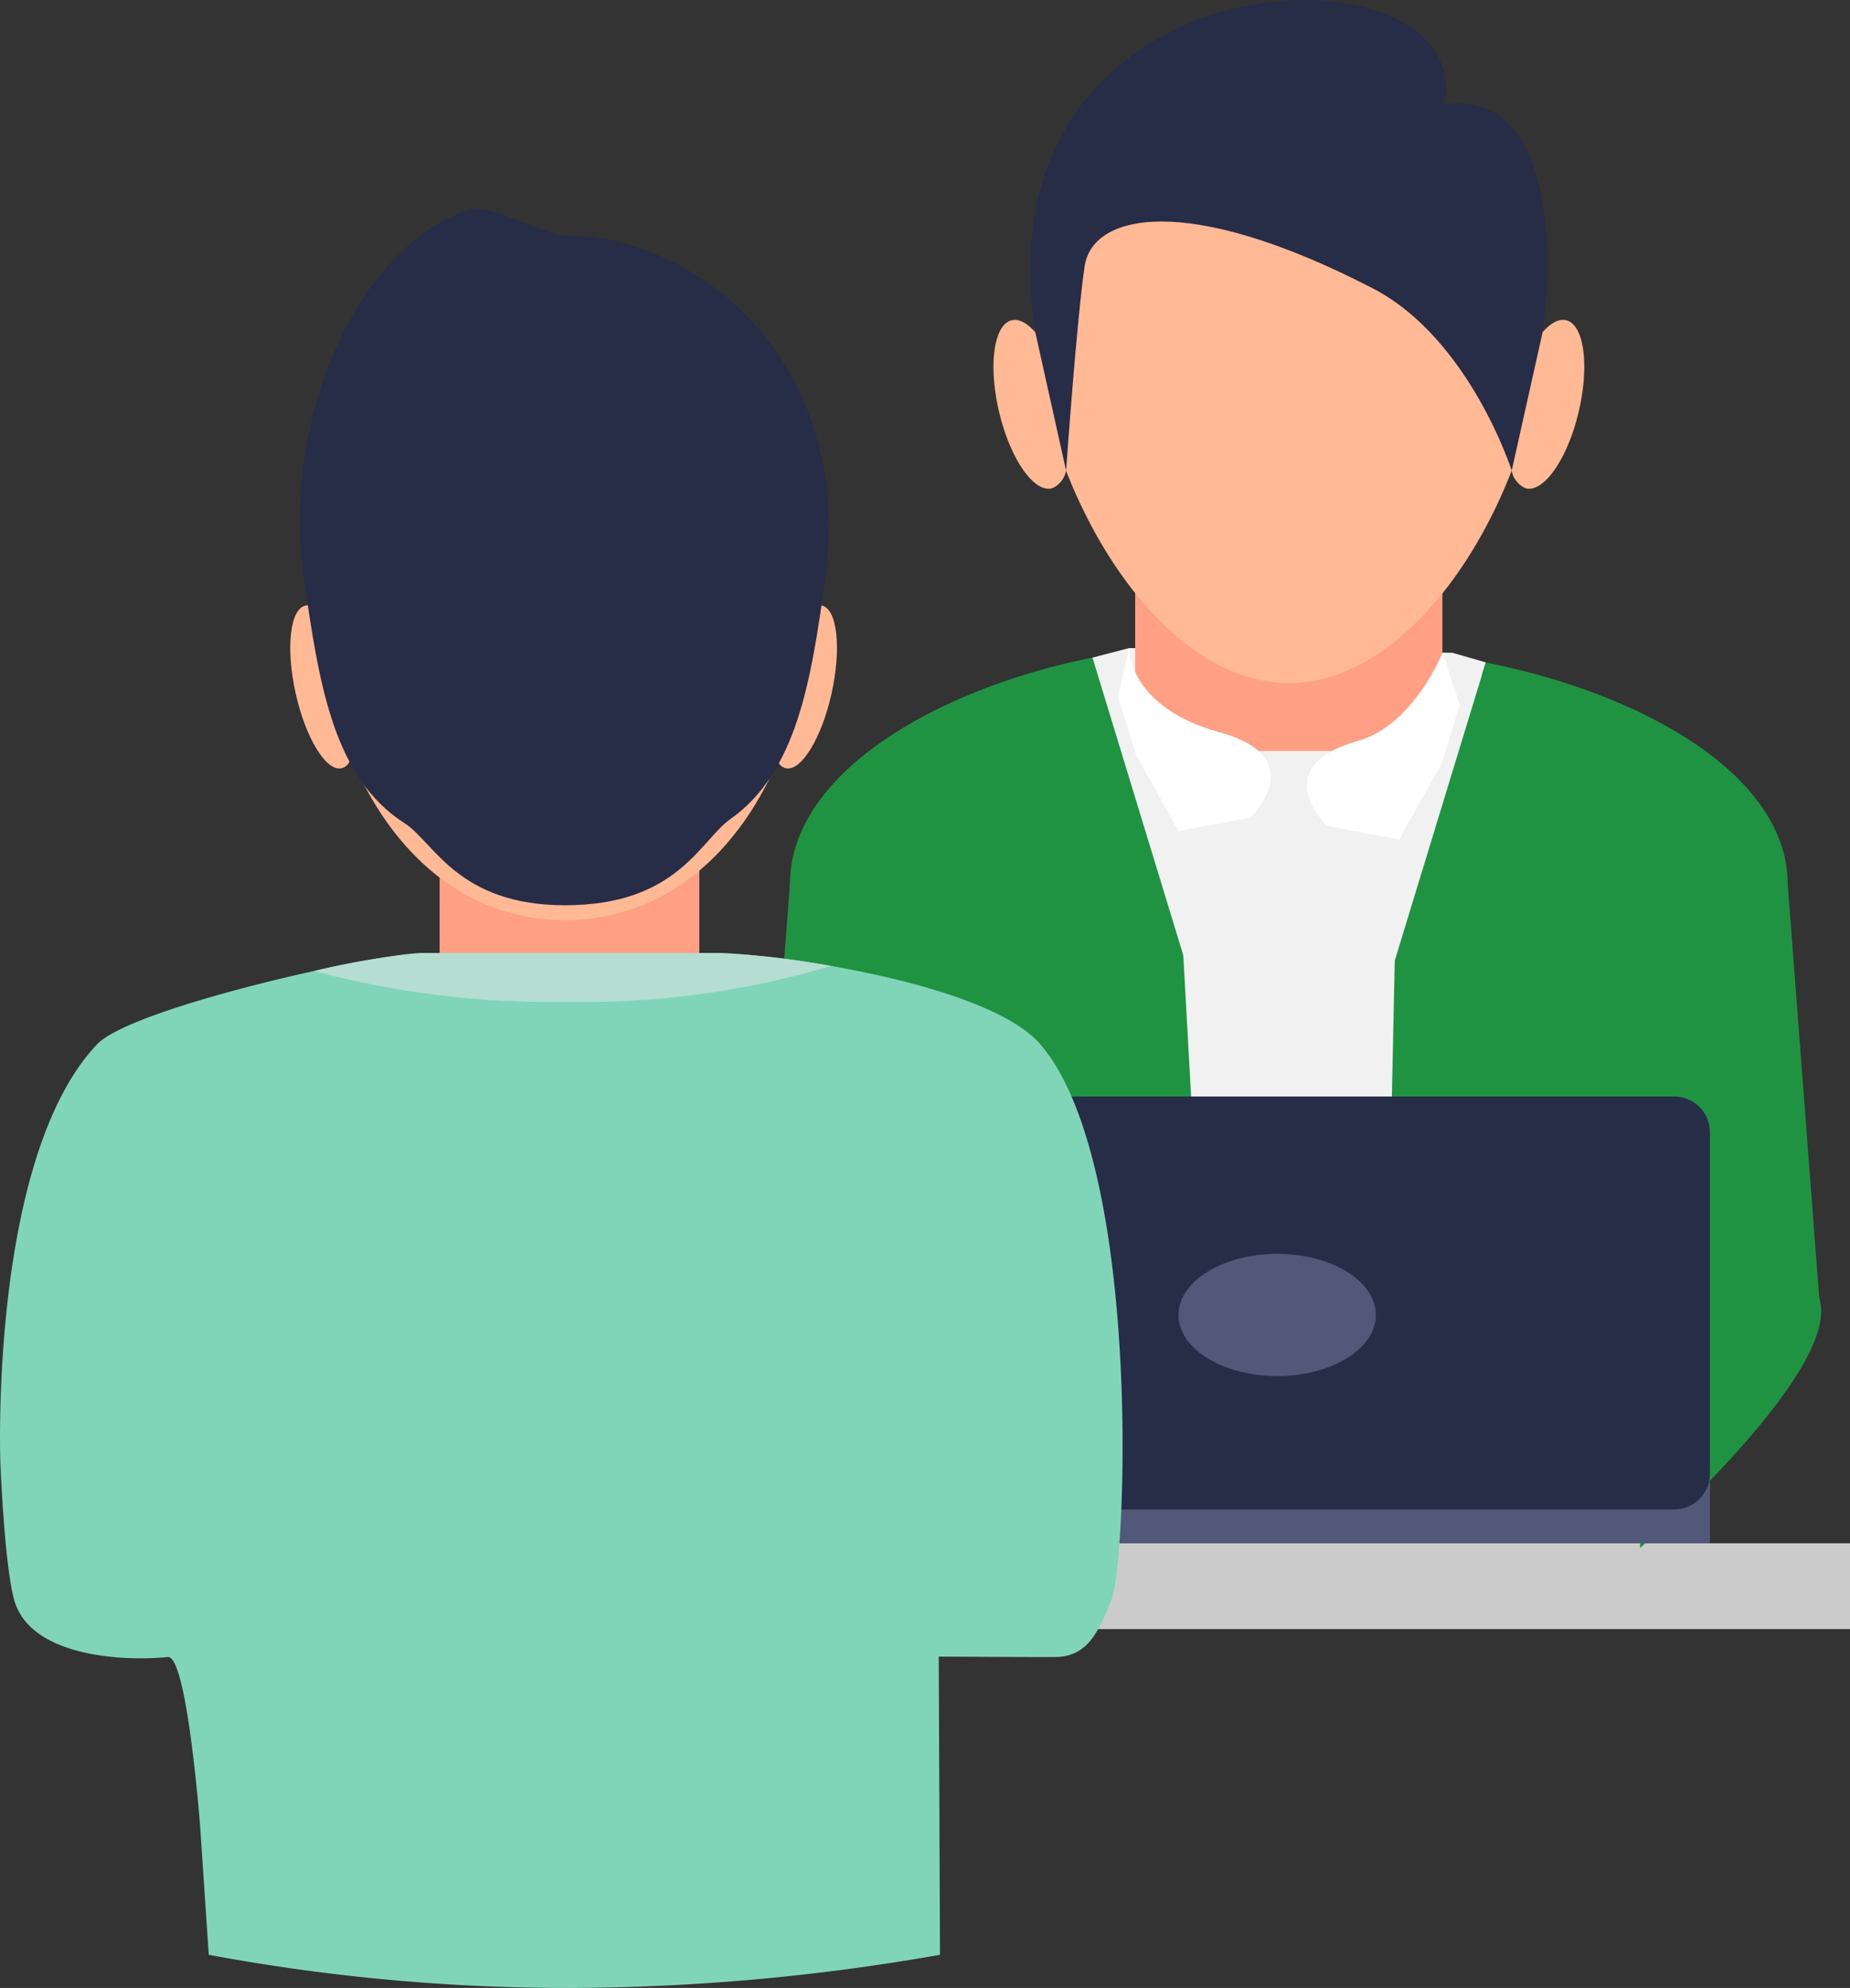
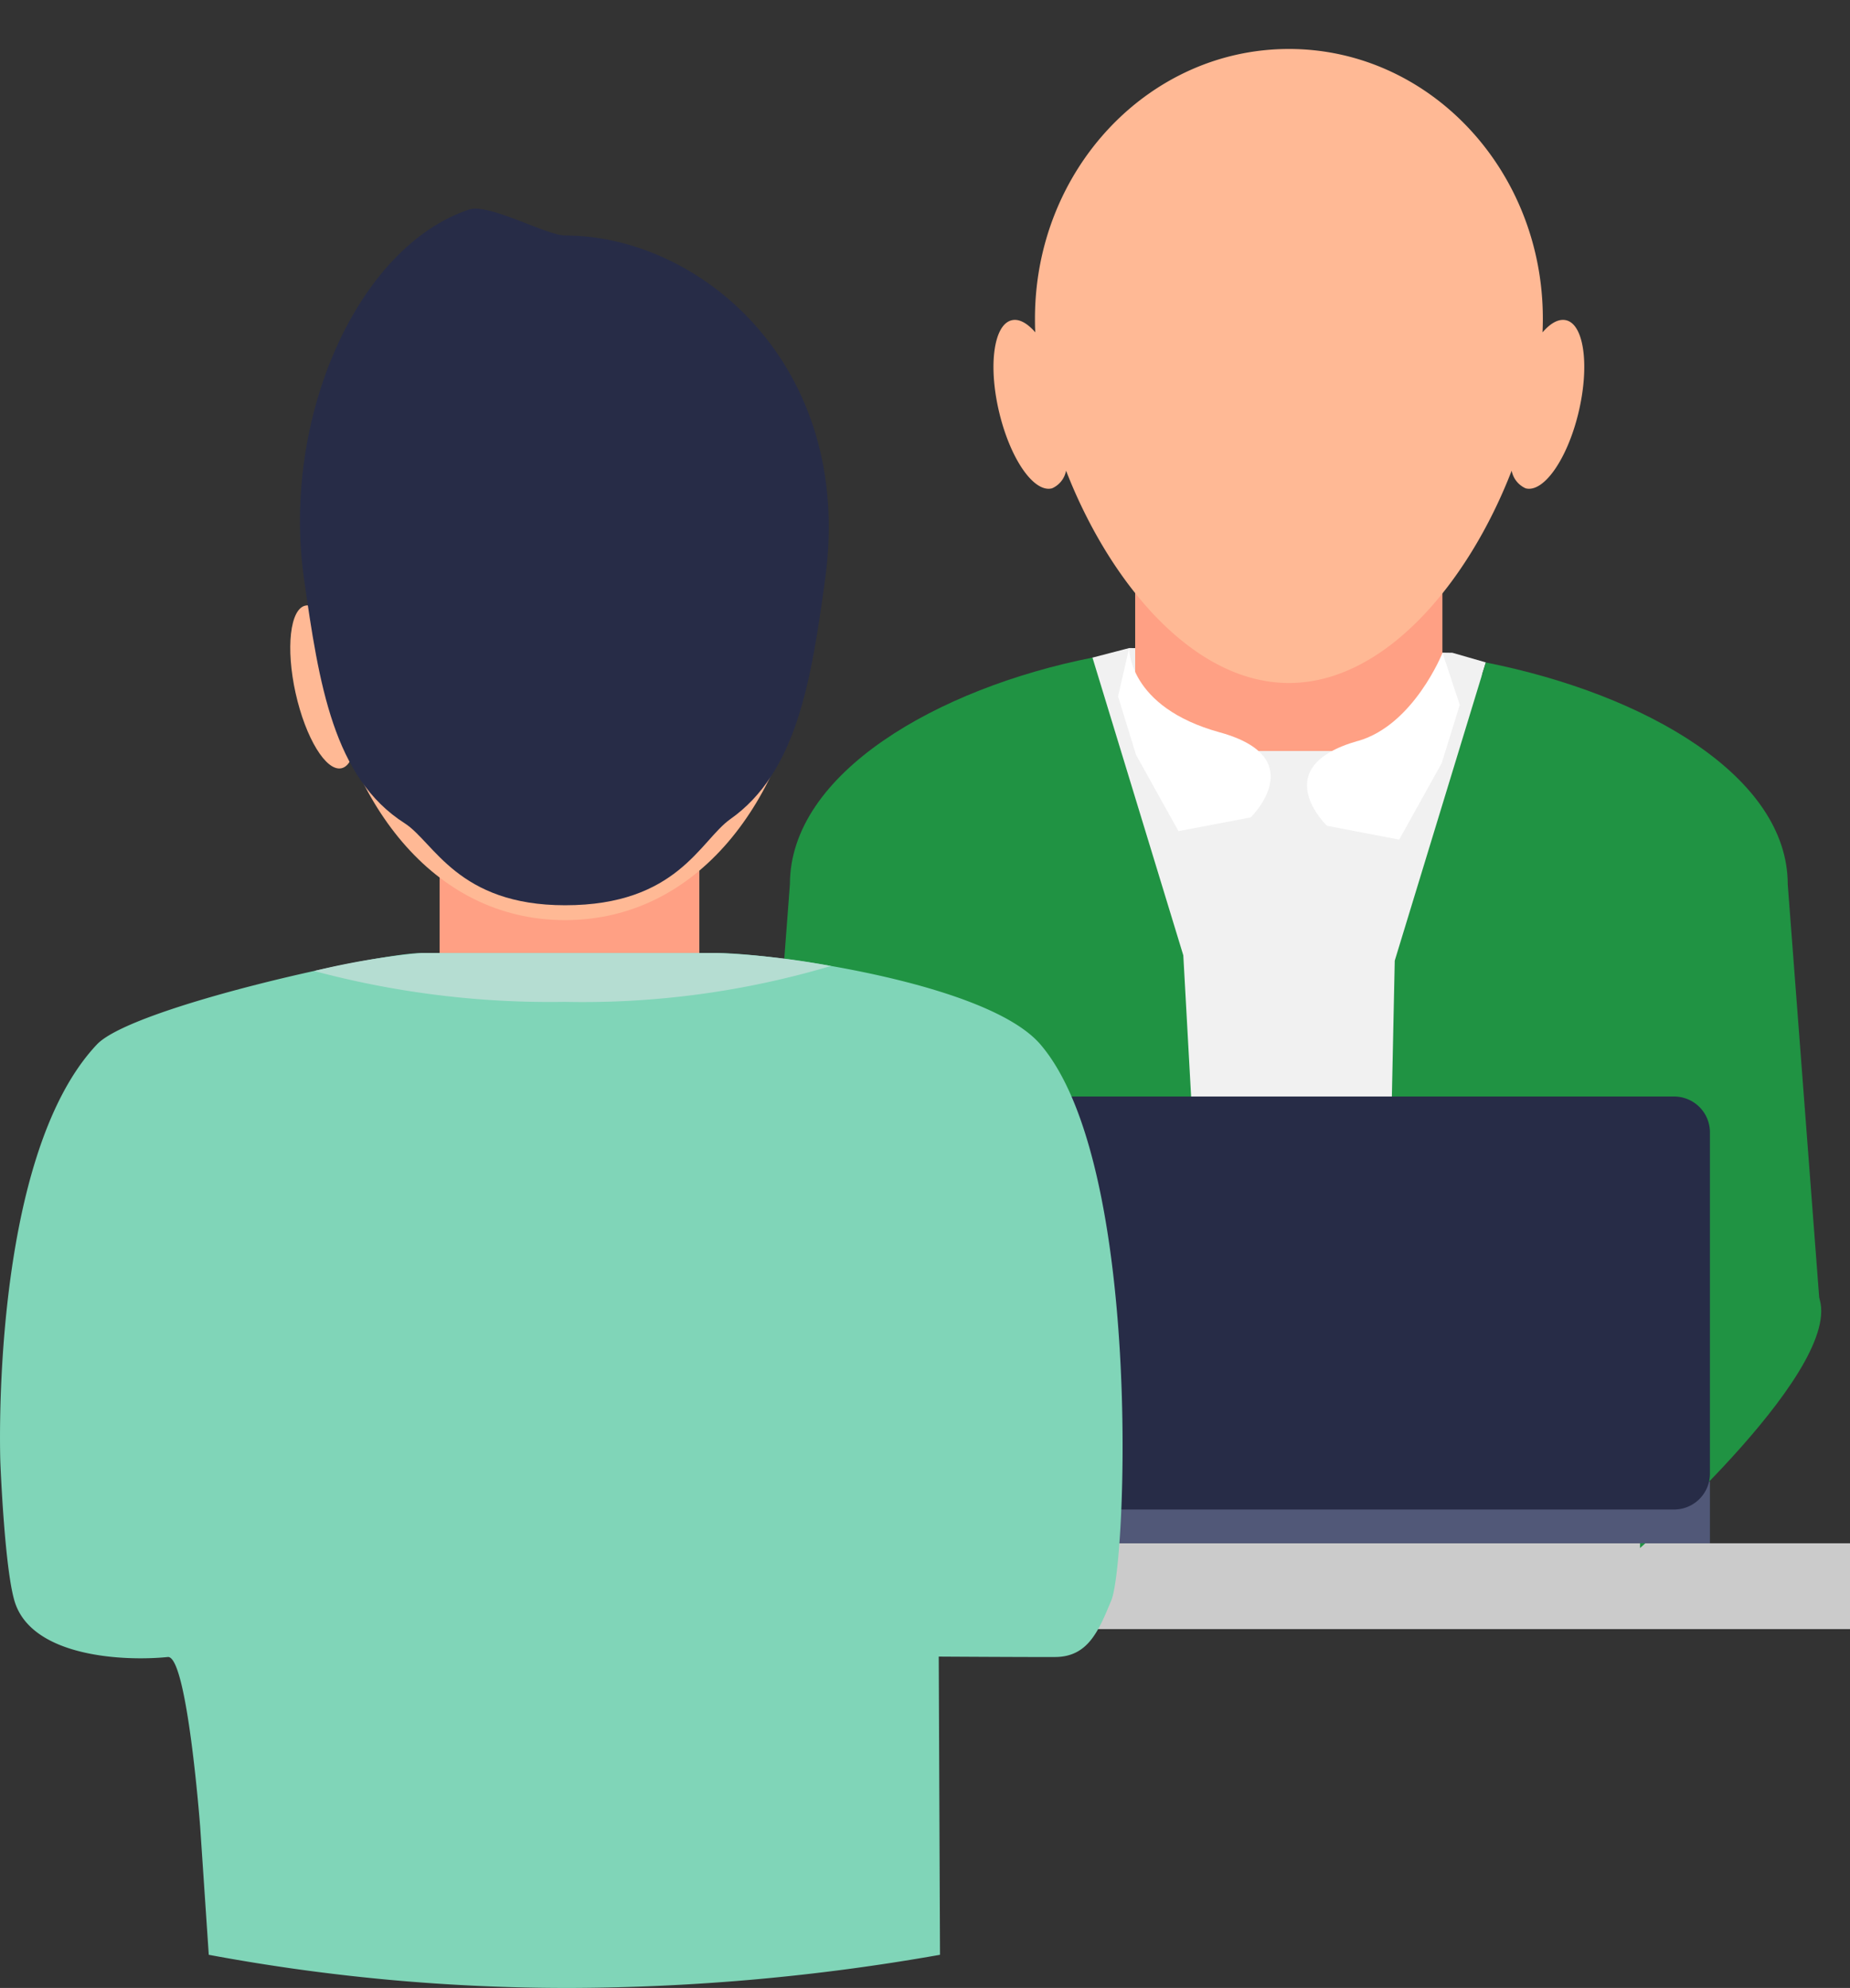
<svg xmlns="http://www.w3.org/2000/svg" id="about-sec02-1" width="104.885" height="112.729" viewBox="0 0 104.885 112.729">
  <rect x="0" y="0" width="104.885" height="112.729" fill="#333333" stroke="none" />
  <defs>
    <clipPath id="clip-path">
      <path id="パス_46088" data-name="パス 46088" d="M87.3,35.625H78.285c-1.854,0-3.354,1.17-3.354,2.615v6.753c0,1.452,1.5,2.621,3.354,2.621H89a3.266,3.266,0,0,0,3.279-2.065.436.436,0,0,0,.071-.026V38.24c0-1.445-1.494-2.615-3.351-2.615Z" transform="translate(-74.931 -35.625)" fill="none" />
    </clipPath>
    <linearGradient id="linear-gradient" x1="-3.694" y1="6.851" x2="-3.644" y2="6.851" gradientUnits="objectBoundingBox">
      <stop offset="0" stop-color="#ffb995" />
      <stop offset="0.017" stop-color="#ffb894" />
      <stop offset="0.788" stop-color="#ffa084" />
      <stop offset="1" stop-color="#ffa084" />
    </linearGradient>
    <clipPath id="clip-path-2">
      <rect id="長方形_8356" data-name="長方形 8356" width="104.885" height="112.729" fill="none" />
    </clipPath>
    <clipPath id="clip-path-3">
      <rect id="長方形_8358" data-name="長方形 8358" width="14.725" height="7.15" fill="none" />
    </clipPath>
    <linearGradient id="linear-gradient-2" x1="-1.693" y1="8.969" x2="-1.634" y2="8.969" gradientUnits="objectBoundingBox">
      <stop offset="0" stop-color="#ffb995" />
      <stop offset="0.021" stop-color="#ffb894" />
      <stop offset="1" stop-color="#ffa084" />
    </linearGradient>
  </defs>
  <path id="パス_46087" data-name="パス 46087" d="M92.4,43.053l-18.324-.268-2.081.542-.717.366.177.5L72.2,60.527l5.575,19.3,12.535-.362,2.511-18.16,1.269-17.046.207-.66Z" transform="translate(-10.057 -6.037)" fill="#f1f1f1" />
  <g id="グループ_14782" data-name="グループ 14782" transform="translate(64.358 30.598)">
    <g id="グループ_14781" data-name="グループ 14781" clip-path="url(#clip-path)">
      <rect id="長方形_8353" data-name="長方形 8353" width="17.425" height="11.988" transform="translate(0 0)" fill="url(#linear-gradient)" />
    </g>
  </g>
  <g id="グループ_14784" data-name="グループ 14784">
    <g id="グループ_14783" data-name="グループ 14783" clip-path="url(#clip-path-2)">
      <path id="パス_46089" data-name="パス 46089" d="M98.068,18.622c-.427-.114-.9.144-1.361.68.011-.258.017-.524.017-.78,0-8.443-6.443-15.289-14.394-15.289s-14.4,6.846-14.4,15.289c0,.256,0,.522.02.78-.469-.536-.939-.794-1.359-.68-1.017.272-1.317,2.637-.677,5.266s1.964,4.527,2.986,4.258a1.365,1.365,0,0,0,.793-1c2.456,6.321,7.186,12.04,12.636,12.04s10.18-5.719,12.627-12.04a1.38,1.38,0,0,0,.791,1c1.014.27,2.353-1.633,2.99-4.258s.341-4.994-.669-5.266" transform="translate(-9.253 -0.456)" fill="#ffb995" />
      <path id="パス_46090" data-name="パス 46090" d="M74.43,42.785s-.092,3.341,5.14,4.782,1.749,4.822,1.749,4.822l-4.094.778-2.407-4.331L73.8,45.527Z" transform="translate(-10.413 -6.037)" fill="#fff" />
      <path id="パス_46091" data-name="パス 46091" d="M89.156,48.095c-5.229,1.49-1.749,4.813-1.749,4.813l4.092.784,2.409-4.335,1.026-3.308L93.956,43.1s-1.628,4.1-4.8,5" transform="translate(-12.173 -6.081)" fill="#fff" />
-       <path id="パス_46092" data-name="パス 46092" d="M91.487,5.916C93.4-3.643,64.821-3.143,68.292,18.847l1.743,7.838s.612-8.667,1.054-11.6,5.72-4.219,16.329,1.263C92.9,19.183,95.3,26.685,95.3,26.685l1.75-7.838S99.1,4.95,91.487,5.916" transform="translate(-9.594 0)" fill="#272c47" />
      <path id="パス_46093" data-name="パス 46093" d="M74.15,60.3,69,43.416C60.237,45.15,51.847,49.96,51.847,56.268l-1.791,23.65H61.381l1.171-6.582-.338,6.582H74.78V71.7Z" transform="translate(-7.063 -6.126)" fill="#209343" />
      <path id="パス_46094" data-name="パス 46094" d="M116.1,79.964l-1.8-23.65c0-6.092-8.017-10.77-17.12-12.578L92.02,60.645l-.237,11.178-.04,8.141H103.73l-.051-6.87,1.025,6.87Z" transform="translate(-12.945 -6.171)" fill="#209343" />
      <rect id="長方形_8354" data-name="長方形 8354" width="76.993" height="4.866" transform="translate(27.892 87.513)" fill="#cbcbcb" />
      <path id="パス_46095" data-name="パス 46095" d="M118.305,85.25c2,3.853-10.048,14.433-10.048,14.433V85.694s8.877-2.7,10.048-.444" transform="translate(-15.275 -11.901)" fill="#209343" />
-       <path id="パス_46096" data-name="パス 46096" d="M50.28,85.25c-2,3.853,10.047,14.433,10.047,14.433V85.694s-8.876-2.7-10.047-.444" transform="translate(-7.063 -11.901)" fill="#4a5360" />
      <rect id="長方形_8355" data-name="長方形 8355" width="49.349" height="3.497" transform="translate(47.595 84.015)" fill="#515878" />
      <path id="パス_46097" data-name="パス 46097" d="M102.73,72.393H57.443a2.025,2.025,0,0,0-2.03,2.027V93.778a2.027,2.027,0,0,0,2.03,2.033H102.73a2.032,2.032,0,0,0,2.033-2.033V74.42a2.031,2.031,0,0,0-2.033-2.027" transform="translate(-7.819 -10.214)" fill="#272c47" />
-       <path id="パス_46098" data-name="パス 46098" d="M88.983,86.249c0,1.913-2.506,3.461-5.595,3.461s-5.6-1.549-5.6-3.461,2.511-3.469,5.6-3.469,5.595,1.55,5.595,3.469" transform="translate(-10.976 -11.68)" fill="#515878" />
-       <path id="パス_46099" data-name="パス 46099" d="M54.328,44.944c-.567,2.545-1.729,4.453-2.6,4.259s-1.125-2.414-.559-4.962,1.734-4.451,2.605-4.261,1.115,2.413.552,4.964" transform="translate(-7.177 -5.639)" fill="#ffb995" />
      <path id="パス_46100" data-name="パス 46100" d="M19.464,44.944c.566,2.545,1.727,4.453,2.6,4.259s1.117-2.414.552-4.962-1.731-4.451-2.6-4.261-1.117,2.413-.553,4.964" transform="translate(-2.704 -5.639)" fill="#ffb995" />
    </g>
  </g>
  <g id="グループ_14786" data-name="グループ 14786" transform="translate(24.924 48.603)">
    <g id="グループ_14785" data-name="グループ 14785" clip-path="url(#clip-path-3)">
      <rect id="長方形_8357" data-name="長方形 8357" width="14.725" height="7.15" transform="translate(0 0)" fill="url(#linear-gradient-2)" />
    </g>
  </g>
  <g id="グループ_14788" data-name="グループ 14788">
    <g id="グループ_14787" data-name="グループ 14787" clip-path="url(#clip-path-2)">
      <path id="パス_46101" data-name="パス 46101" d="M21.3,40.41c1.208,8.189,6.131,15,13.69,15s12.531-6.808,13.69-15c1.647-11.71-1.841-17.48-13.672-17.48C22.743,22.93,19.8,30.094,21.3,40.41" transform="translate(-2.955 -3.235)" fill="#ffb995" />
      <path id="パス_46102" data-name="パス 46102" d="M20.027,34.747c.852,6,1.672,11.307,5.715,13.884,1.661,1.067,3,4.646,9.091,4.646,6.361,0,7.653-3.665,9.362-4.881,3.755-2.647,4.59-7.811,5.385-13.649C51.232,22.6,42.442,15.3,34.851,15.3c-1.087,0-4.337-1.853-5.473-1.47-6.33,2.122-10.633,11.84-9.351,20.917" transform="translate(-2.794 -1.944)" fill="#272c47" />
      <path id="パス_46103" data-name="パス 46103" d="M5.494,68.105c1.994-2.113,15.92-5.185,18.418-5.185H40.667c2.987,0,15.3,1.656,18.321,5.185,5.793,6.766,4.887,29.429,4.019,31.518-.718,1.729-1.314,3.205-3.179,3.217-1.584.008-6.607-.024-6.607-.024l.072,16.909a122.211,122.211,0,0,1-21,1.881,110.864,110.864,0,0,1-20.457-1.881l-.489-7.278s-.735-9.723-1.835-9.607c-2.484.25-7.533,0-8.627-2.986C.267,98.171.02,91.8.02,91.8S-.622,74.58,5.494,68.105" transform="translate(0 -8.878)" fill="#80d5b8" />
      <path id="パス_46104" data-name="パス 46104" d="M20.743,63.94a51.714,51.714,0,0,0,14.2,1.749,49.3,49.3,0,0,0,15.094-2.035,45.267,45.267,0,0,0-6.44-.734H26.839a40.971,40.971,0,0,0-6.1,1.02" transform="translate(-2.927 -8.878)" fill="#b5ddd2" />
    </g>
  </g>
</svg>